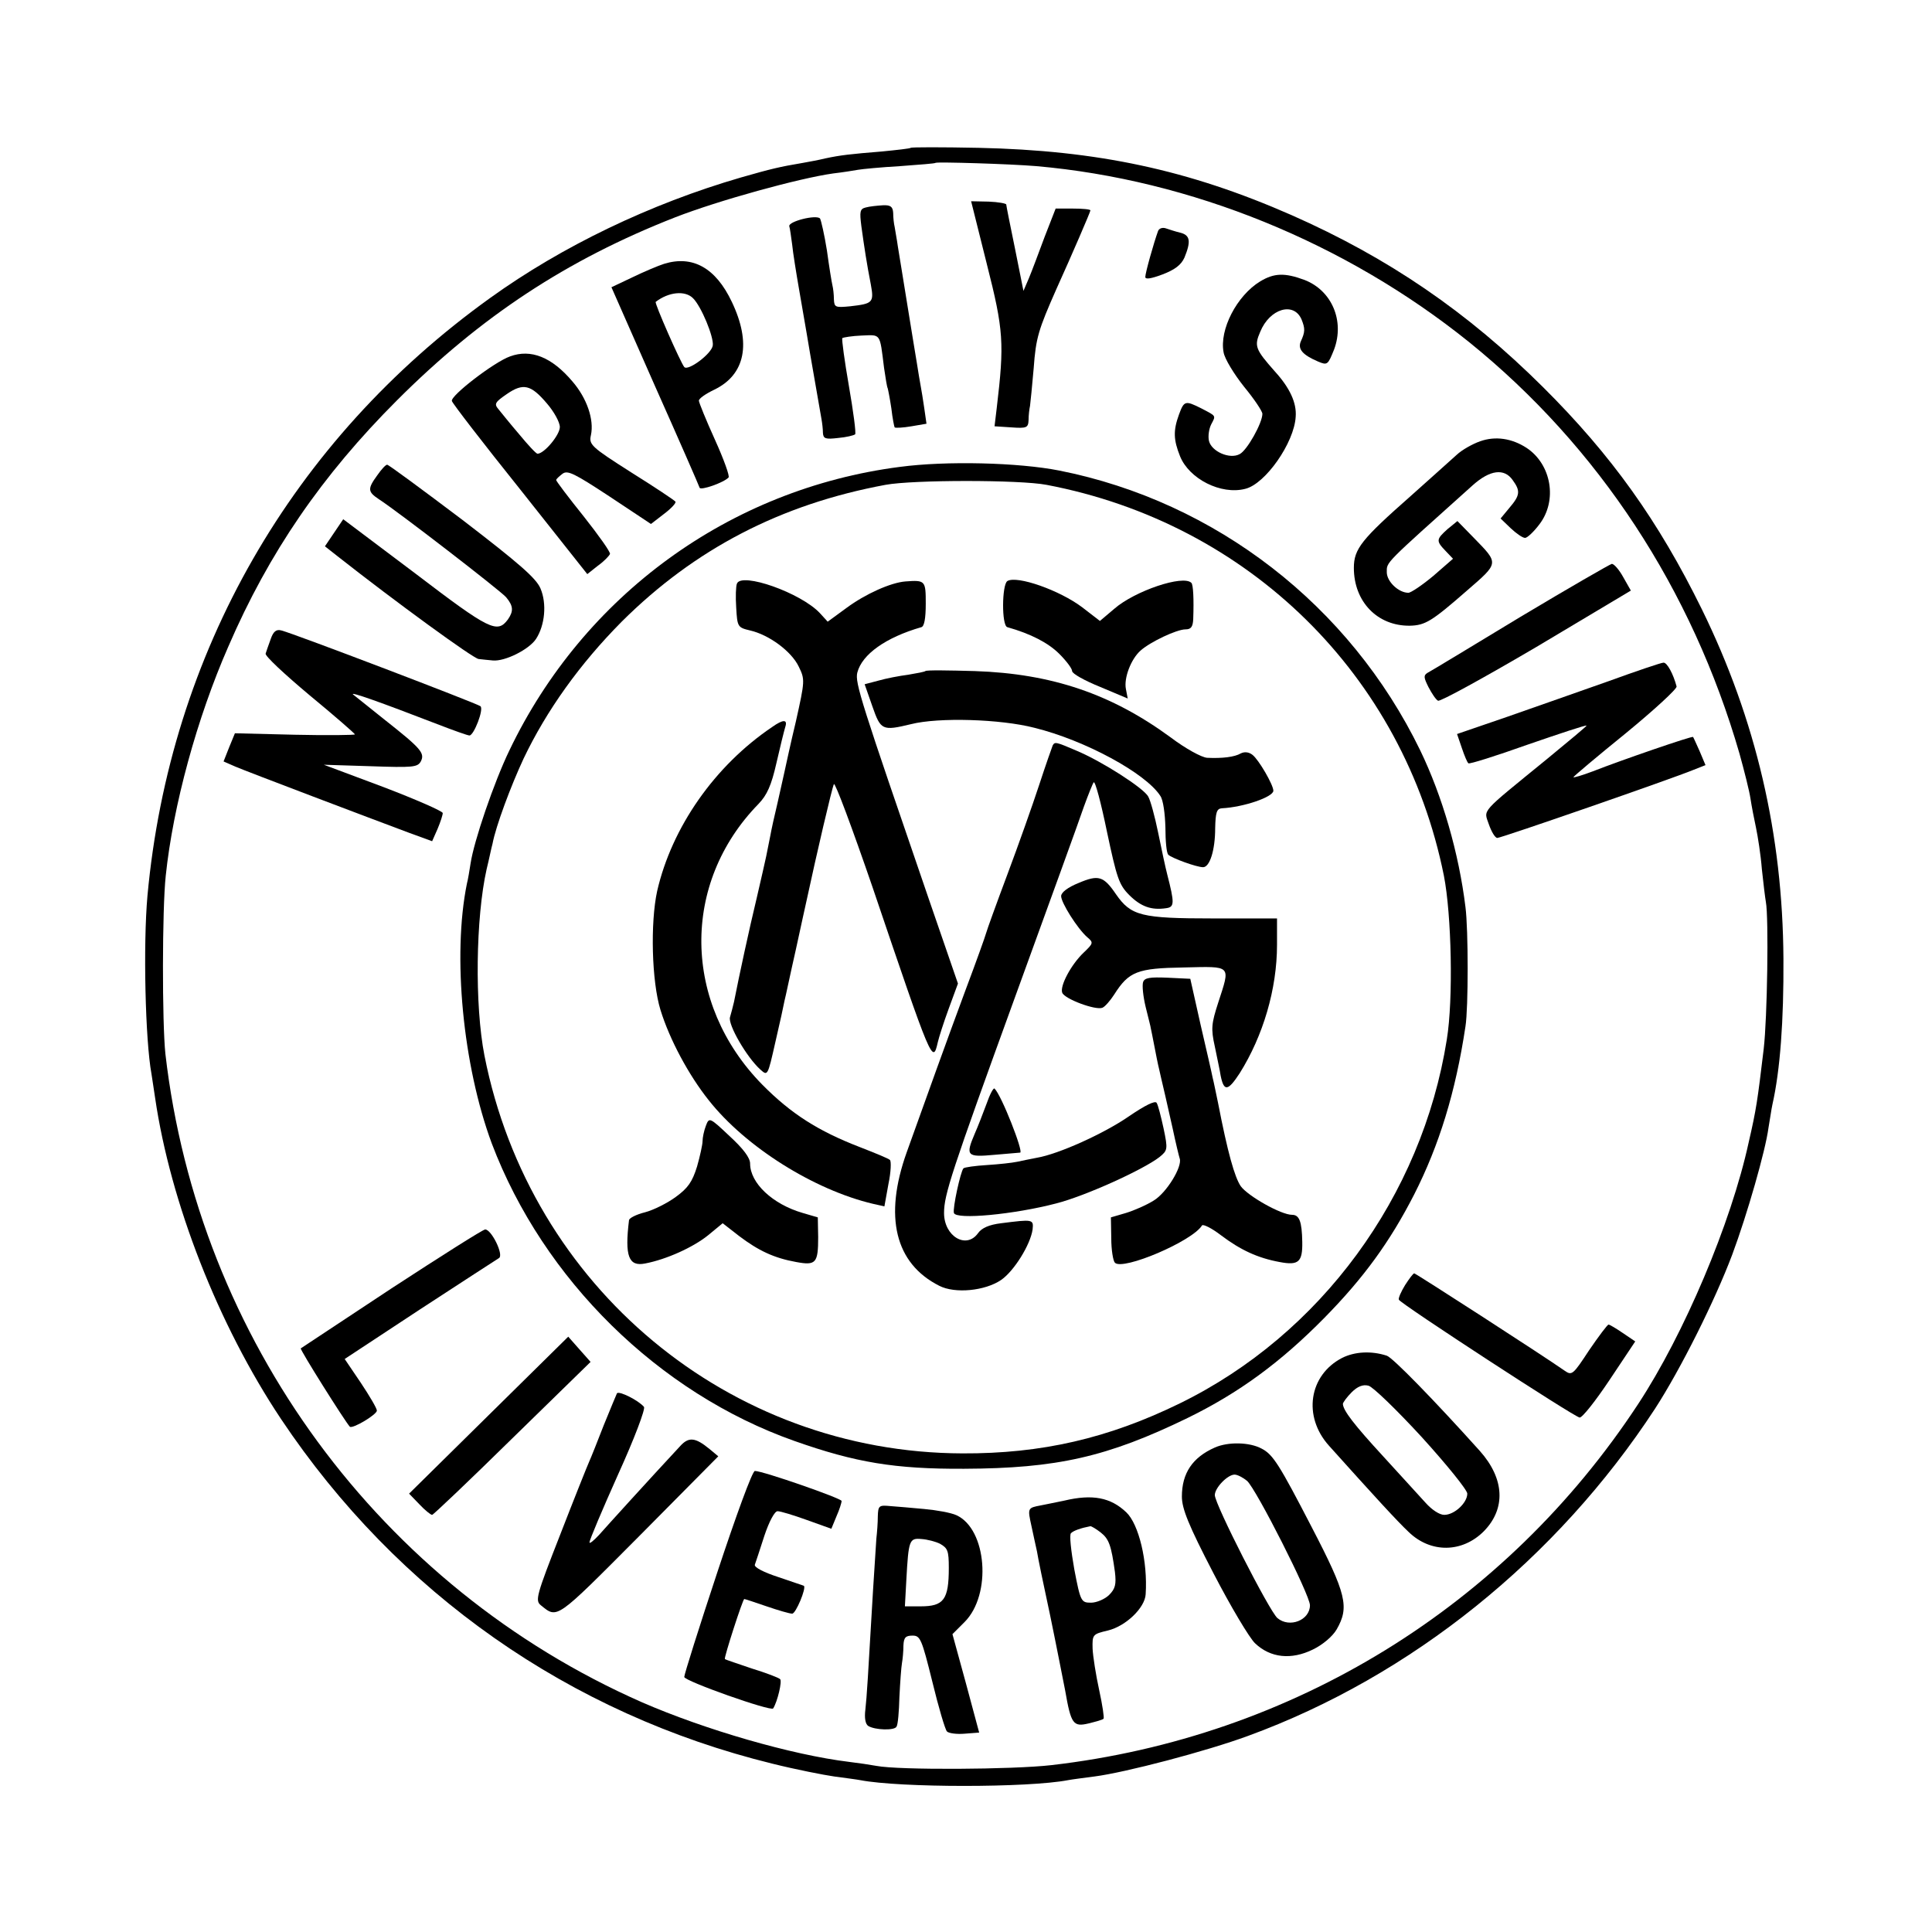
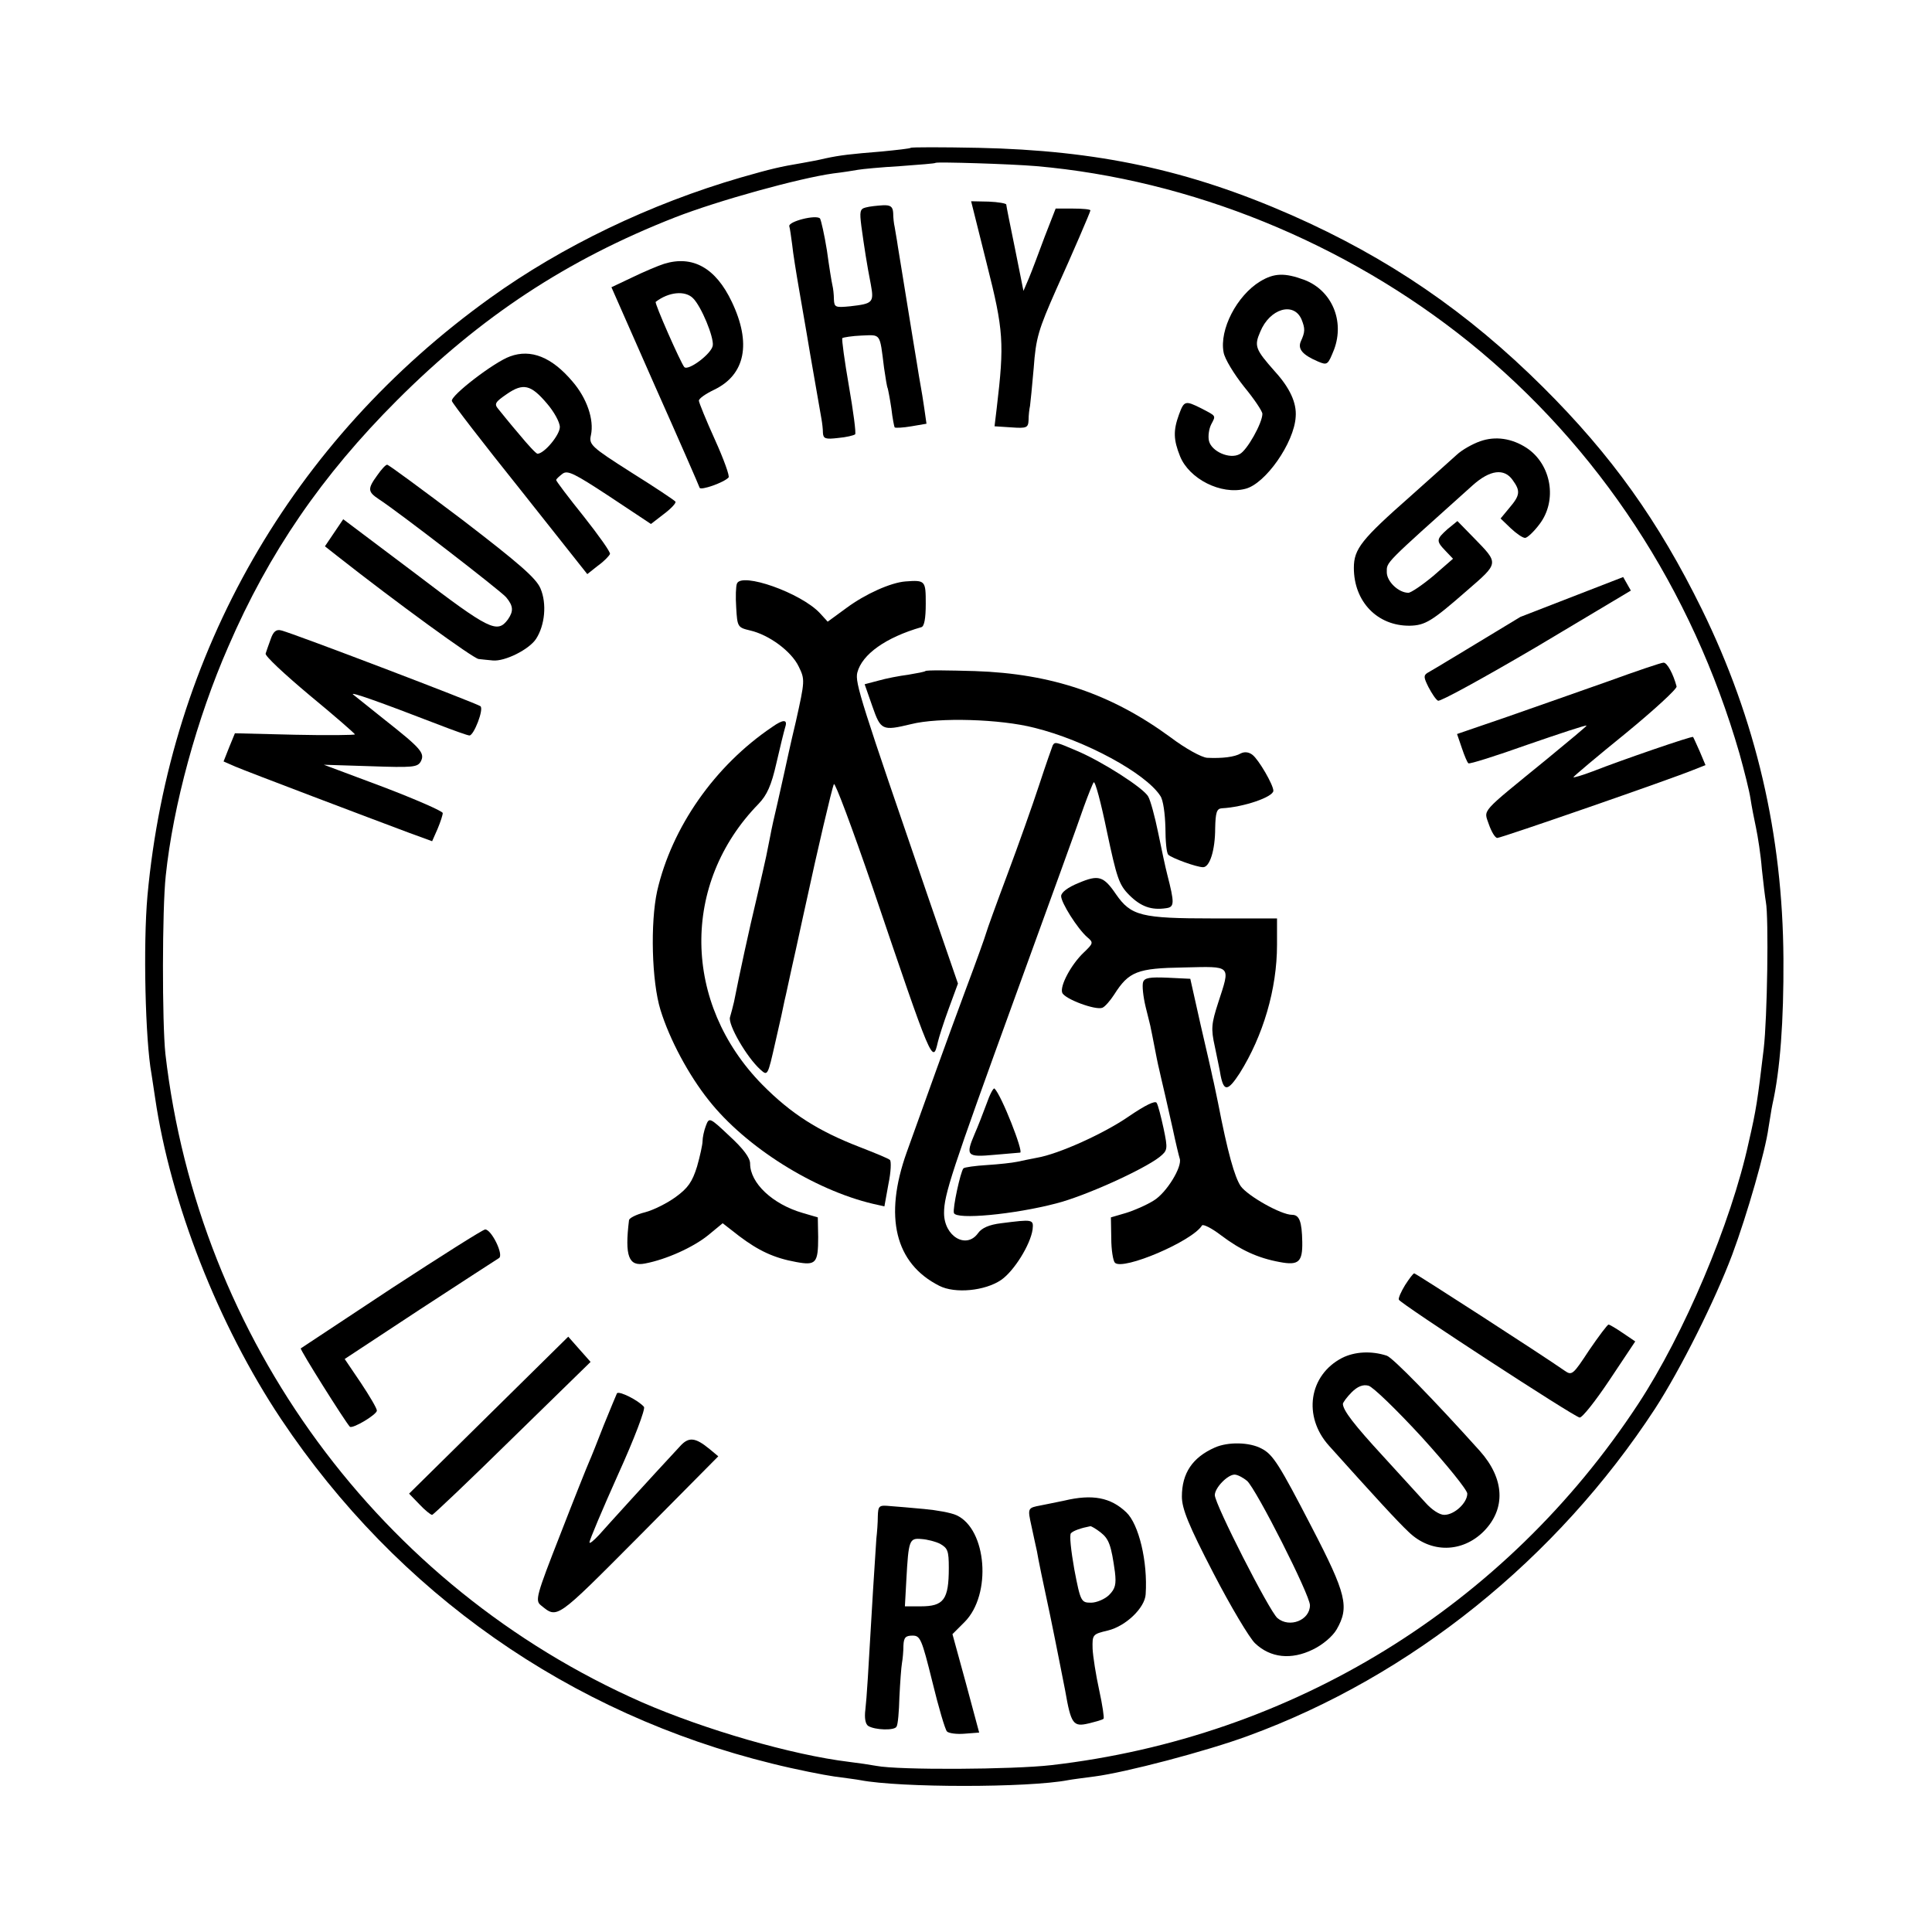
<svg xmlns="http://www.w3.org/2000/svg" version="1.0" width="528pt" height="528pt" viewBox="0 0 528 528" preserveAspectRatio="xMidYMid meet">
  <g transform="translate(0,528) scale(0.1,-0.1)" fill="#000000" stroke="none">
    <path d="M2489 4876 c-2 -2 -38 -6 -79 -10 -86 -7 -113 -10 -155 -19 -16 -4 -43 -9 -60 -12 -65 -11 -86 -16 -170 -40 -248 -72 -489 -188 -685 -329 -542 -389 -876 -971 -937 -1634 -12 -134 -6 -395 11 -487 2 -11 6 -41 10 -66 42 -286 172 -619 344 -877 318 -476 789 -806 1343 -942 64 -16 141 -31 169 -35 29 -4 61 -8 71 -10 109 -21 459 -21 568 0 10 2 42 6 72 10 85 11 306 69 420 111 446 163 844 484 1112 894 70 108 164 296 211 421 41 110 91 285 99 346 4 22 8 52 11 65 21 93 31 228 30 398 -2 339 -75 653 -223 955 -119 242 -247 421 -434 607 -206 205 -422 353 -687 470 -282 124 -531 177 -856 184 -100 2 -183 2 -185 0z m343 -50 c422 -37 845 -209 1183 -481 354 -286 609 -675 739 -1125 13 -47 27 -102 30 -123 3 -20 10 -56 15 -79 5 -24 13 -74 16 -113 4 -38 9 -79 11 -90 8 -42 4 -318 -6 -402 -17 -142 -20 -164 -41 -255 -48 -221 -177 -525 -302 -715 -363 -553 -944 -911 -1604 -987 -104 -12 -416 -14 -478 -2 -16 3 -50 8 -75 11 -156 19 -394 88 -566 163 -715 315 -1212 991 -1302 1772 -9 85 -9 395 1 487 20 191 85 430 171 626 111 257 256 468 461 673 229 229 464 384 760 500 118 46 339 107 432 120 26 3 57 8 68 10 11 2 63 7 115 10 52 4 96 7 97 9 5 3 204 -3 275 -9z" />
    <path d="M2697 4558 c46 -181 48 -216 27 -393 l-6 -50 46 -3 c42 -3 46 -1 47 20 0 13 2 30 4 39 1 8 6 55 10 103 6 83 13 105 62 216 43 95 93 211 93 215 0 3 -21 5 -48 5 l-47 0 -30 -77 c-16 -43 -35 -94 -43 -113 l-15 -35 -23 115 c-13 63 -24 118 -24 121 0 3 -22 7 -48 8 l-48 1 43 -172z" />
    <path d="M2366 4713 c-16 -4 -17 -11 -12 -51 8 -58 15 -104 26 -160 9 -49 5 -52 -56 -59 -41 -4 -44 -3 -45 19 0 13 -2 30 -4 38 -2 8 -9 51 -15 95 -7 44 -16 83 -19 88 -11 11 -86 -8 -84 -21 2 -6 5 -29 8 -51 2 -21 11 -77 19 -123 20 -116 25 -144 30 -175 7 -41 27 -155 31 -178 2 -11 4 -28 4 -38 1 -16 7 -18 41 -14 23 2 43 7 47 10 3 3 -5 63 -17 132 -12 69 -20 128 -18 131 3 2 27 6 53 7 53 2 49 8 61 -88 4 -27 8 -53 10 -56 1 -3 6 -28 10 -55 3 -27 8 -51 9 -52 2 -2 23 -1 46 3 l41 7 -6 42 c-3 22 -8 51 -10 62 -2 12 -7 39 -10 60 -4 22 -15 93 -26 159 -11 66 -22 138 -26 160 -3 22 -8 47 -9 55 -2 8 -4 25 -4 38 -1 17 -7 22 -28 21 -16 -1 -36 -3 -47 -6z" />
-     <path d="M3165 4649 c-12 -33 -35 -115 -35 -126 0 -7 15 -5 47 7 34 13 51 26 60 46 18 44 16 61 -11 68 -13 3 -31 9 -40 12 -9 3 -18 0 -21 -7z" />
    <path d="M1815 4559 c-16 -5 -56 -22 -87 -37 l-57 -27 119 -270 c66 -148 121 -274 122 -278 3 -8 66 14 79 28 4 3 -13 50 -37 103 -24 53 -44 102 -44 107 0 6 19 19 42 30 85 41 102 127 48 240 -44 93 -107 128 -185 104z m79 -94 c23 -23 57 -106 54 -129 -3 -23 -68 -71 -78 -59 -10 12 -82 175 -78 178 35 27 80 32 102 10z" />
    <path d="M3444 4511 c-64 -39 -112 -132 -100 -194 3 -18 29 -60 56 -94 28 -34 50 -67 50 -74 0 -25 -42 -100 -62 -110 -27 -15 -77 7 -84 36 -3 13 0 33 6 45 13 25 15 22 -27 44 -44 22 -47 21 -61 -17 -16 -44 -15 -69 3 -114 25 -62 112 -106 178 -89 55 13 134 126 138 197 3 38 -16 79 -57 124 -53 60 -57 69 -40 108 26 64 92 83 113 34 10 -25 10 -34 -2 -60 -9 -21 5 -37 47 -55 26 -11 27 -9 44 33 29 78 -6 161 -81 190 -54 20 -83 19 -121 -4z" />
    <path d="M1394 4306 c-43 -15 -164 -108 -159 -122 2 -7 86 -116 187 -242 l183 -231 29 23 c17 12 31 27 33 32 2 5 -31 51 -72 103 -41 51 -75 96 -75 99 0 3 8 10 17 17 14 11 33 1 129 -62 l113 -75 35 27 c20 15 34 30 32 34 -3 4 -57 40 -121 80 -110 70 -116 76 -110 102 9 42 -11 101 -51 147 -56 66 -113 89 -170 68z m101 -129 c19 -22 35 -51 35 -64 0 -22 -43 -73 -61 -73 -4 0 -26 24 -50 53 -24 28 -49 59 -57 69 -12 14 -9 19 23 41 45 31 66 26 110 -26z" />
    <path d="M4045 4074 c-20 -7 -49 -23 -64 -37 -23 -21 -95 -85 -125 -112 -135 -119 -156 -145 -156 -197 0 -92 64 -159 153 -158 42 1 60 12 155 95 90 78 89 74 19 146 l-44 45 -27 -22 c-31 -28 -32 -32 -5 -60 l20 -21 -54 -47 c-30 -25 -61 -46 -68 -46 -27 0 -59 31 -59 56 0 29 -9 19 235 238 47 42 86 47 109 14 22 -30 20 -42 -9 -76 l-24 -29 27 -26 c16 -15 33 -27 40 -27 6 0 24 17 39 37 50 65 33 164 -35 209 -40 26 -85 33 -127 18z" />
-     <path d="M2459 4004 c-465 -60 -864 -351 -1067 -775 -42 -87 -97 -248 -106 -309 -3 -19 -7 -44 -10 -55 -40 -197 -11 -497 68 -710 141 -372 456 -682 827 -813 167 -59 275 -77 464 -76 253 1 391 32 611 139 139 68 253 151 374 274 106 108 178 206 245 337 68 134 113 279 140 459 8 50 8 264 0 326 -18 147 -63 303 -124 429 -192 395 -558 679 -986 764 -111 22 -309 27 -436 10z m401 -49 c553 -105 976 -521 1086 -1068 21 -107 26 -338 8 -448 -68 -429 -345 -806 -729 -994 -196 -96 -379 -138 -595 -137 -637 2 -1181 454 -1306 1087 -27 138 -24 377 6 510 7 28 13 59 16 69 9 48 50 158 85 233 63 132 154 259 268 374 200 199 435 321 721 374 76 14 367 14 440 0z" />
    <path d="M2014 3685 c-3 -7 -4 -36 -2 -66 3 -52 4 -54 38 -62 52 -12 113 -57 133 -99 17 -35 17 -38 -8 -150 -15 -62 -28 -124 -31 -137 -3 -12 -11 -51 -19 -85 -8 -33 -17 -74 -20 -91 -3 -16 -8 -41 -11 -55 -3 -14 -14 -63 -25 -110 -23 -96 -48 -212 -63 -288 -3 -13 -8 -32 -11 -42 -6 -20 46 -110 83 -143 20 -18 20 -18 41 75 12 51 23 102 25 113 3 11 16 74 31 140 14 66 28 127 30 137 26 121 69 306 74 315 3 6 50 -120 105 -280 164 -484 165 -486 179 -425 3 13 16 54 30 92 l25 68 -80 232 c-185 539 -202 590 -195 618 13 50 78 96 175 124 8 2 12 24 12 64 0 63 -1 65 -55 61 -41 -3 -111 -35 -161 -72 l-52 -38 -21 23 c-52 56 -215 113 -227 81z" />
-     <path d="M2753 3692 c-15 -10 -16 -122 0 -126 64 -18 112 -43 142 -73 19 -19 35 -40 35 -47 0 -7 34 -26 76 -43 l76 -32 -5 26 c-6 30 14 82 40 105 27 24 99 58 123 58 15 0 20 7 21 28 2 55 0 94 -5 99 -22 23 -155 -22 -211 -71 l-39 -33 -48 37 c-62 47 -179 88 -205 72z" />
    <path d="M2529 3446 c-2 -2 -23 -6 -47 -10 -24 -3 -60 -10 -81 -16 l-38 -10 21 -60 c23 -66 27 -68 106 -49 75 19 244 14 337 -10 138 -34 304 -124 344 -186 8 -11 13 -49 14 -87 0 -36 3 -70 8 -74 9 -9 77 -34 95 -34 18 0 33 46 33 107 1 42 4 53 18 54 60 3 141 31 141 48 0 16 -40 85 -57 98 -10 8 -22 9 -32 4 -17 -10 -51 -14 -92 -12 -15 1 -59 25 -100 56 -161 118 -324 174 -535 181 -71 2 -132 3 -135 0z" />
    <path d="M2110 3293 c-157 -106 -274 -274 -314 -448 -19 -87 -15 -247 9 -325 25 -81 77 -178 132 -247 101 -128 288 -245 449 -283 l31 -7 11 61 c7 33 8 63 4 66 -4 4 -41 19 -82 35 -114 44 -188 91 -267 171 -218 222 -222 550 -10 767 23 24 35 50 49 112 10 44 21 88 24 98 7 21 -5 22 -36 0z" />
    <path d="M2877 3243 c-2 -5 -19 -53 -37 -108 -18 -55 -57 -165 -87 -245 -30 -80 -56 -152 -58 -160 -2 -8 -27 -78 -56 -155 -52 -140 -104 -285 -161 -444 -63 -176 -32 -304 89 -365 43 -22 125 -14 169 16 35 24 80 96 86 138 3 28 1 28 -86 17 -33 -4 -53 -13 -63 -27 -32 -45 -93 -9 -93 55 0 50 20 111 194 590 92 253 177 487 188 520 12 33 24 63 27 67 4 4 20 -56 36 -134 27 -127 33 -146 61 -174 32 -32 61 -42 101 -36 23 3 23 14 3 92 -5 19 -16 71 -25 115 -9 44 -21 88 -27 98 -12 23 -126 96 -195 125 -58 25 -60 25 -66 15z" />
    <path d="M2948 2867 c-30 -12 -48 -26 -48 -36 0 -18 44 -88 71 -112 18 -15 17 -17 -9 -42 -35 -33 -66 -92 -59 -110 6 -17 92 -49 110 -41 7 3 21 19 32 36 40 63 63 72 190 74 133 3 128 8 94 -97 -18 -56 -20 -70 -9 -119 6 -30 14 -66 16 -80 9 -44 20 -42 52 7 64 102 102 230 102 351 l0 72 -175 0 c-196 0 -224 7 -265 66 -34 50 -48 54 -102 31z" />
    <path d="M3124 2596 c-3 -9 0 -39 7 -68 7 -29 14 -55 14 -58 1 -3 5 -25 10 -50 5 -25 9 -47 10 -50 1 -3 4 -18 8 -35 9 -37 12 -52 32 -140 8 -38 17 -75 19 -81 8 -22 -36 -94 -71 -115 -19 -12 -53 -27 -76 -34 l-41 -12 1 -57 c0 -32 5 -62 10 -67 22 -22 212 59 238 102 3 4 26 -7 52 -27 53 -40 100 -62 160 -73 52 -10 63 0 62 55 -1 56 -8 74 -28 74 -30 0 -120 51 -140 78 -17 25 -36 93 -62 227 -6 28 -12 59 -15 70 -2 11 -17 76 -33 145 l-28 125 -62 3 c-48 2 -63 0 -67 -12z" />
    <path d="M2696 2263 c-10 -27 -24 -63 -32 -81 -26 -61 -22 -65 54 -58 37 3 68 6 70 6 10 1 -51 157 -70 175 -3 3 -13 -16 -22 -42z" />
    <path d="M3085 2229 c-68 -47 -192 -103 -251 -113 -16 -3 -40 -8 -54 -11 -14 -3 -51 -7 -83 -9 -32 -2 -61 -6 -64 -9 -8 -9 -30 -110 -26 -122 6 -19 164 -4 279 26 79 20 238 92 283 127 22 18 23 21 11 78 -7 32 -15 64 -19 70 -4 7 -32 -7 -76 -37z" />
    <path d="M1929 2203 c-5 -13 -9 -32 -9 -42 0 -9 -7 -41 -15 -69 -13 -42 -25 -59 -58 -83 -23 -17 -61 -36 -84 -42 -24 -6 -44 -16 -44 -22 -12 -98 -1 -127 44 -118 58 11 131 44 172 77 l40 33 45 -35 c53 -40 95 -60 156 -71 54 -10 60 -3 60 68 l-1 54 -41 12 c-83 24 -144 82 -144 135 0 16 -19 41 -56 75 -55 52 -56 52 -65 28z" />
    <path d="M1031 3981 c-27 -37 -26 -45 4 -65 54 -35 331 -249 348 -268 20 -24 21 -38 5 -61 -29 -39 -50 -29 -252 125 l-198 149 -25 -37 -25 -37 33 -26 c160 -126 373 -281 387 -282 9 -1 27 -3 39 -4 33 -3 99 30 118 59 24 37 30 96 12 138 -12 28 -58 68 -213 187 -110 83 -202 151 -206 151 -4 0 -16 -13 -27 -29z" />
-     <path d="M4155 3594 c-132 -80 -246 -149 -254 -153 -11 -7 -10 -13 3 -39 9 -17 20 -34 26 -37 6 -3 126 63 269 147 l258 154 -21 37 c-11 20 -25 36 -31 36 -5 -1 -118 -66 -250 -145z" />
+     <path d="M4155 3594 c-132 -80 -246 -149 -254 -153 -11 -7 -10 -13 3 -39 9 -17 20 -34 26 -37 6 -3 126 63 269 147 l258 154 -21 37 z" />
    <path d="M740 3534 c-6 -16 -12 -34 -14 -40 -3 -6 52 -57 120 -114 68 -56 124 -105 124 -107 0 -2 -74 -3 -164 -1 l-164 4 -16 -39 -15 -38 32 -14 c35 -15 376 -144 475 -181 l63 -23 15 34 c8 19 14 38 14 43 0 5 -73 37 -162 71 l-163 61 127 -4 c116 -4 129 -3 138 13 12 23 0 36 -100 115 -41 33 -79 63 -85 68 -10 9 72 -20 230 -81 44 -17 83 -31 88 -31 12 0 40 72 30 80 -8 7 -511 199 -544 207 -14 4 -22 -3 -29 -23z" />
    <path d="M4395 3418 c-77 -27 -201 -71 -276 -97 l-137 -47 13 -38 c7 -21 15 -40 18 -42 2 -3 75 20 162 51 87 30 159 54 161 52 1 -1 -48 -42 -109 -92 -185 -151 -172 -136 -158 -178 7 -20 17 -37 23 -37 11 0 478 162 536 186 l33 13 -16 38 c-9 20 -17 38 -18 39 -3 3 -195 -63 -274 -94 -29 -11 -53 -18 -53 -16 0 2 64 56 143 120 78 64 141 122 139 128 -9 34 -26 66 -36 65 -6 0 -74 -23 -151 -51z" />
    <path d="M1070 1759 c-135 -89 -246 -163 -248 -164 -3 -3 121 -200 134 -214 7 -7 74 33 74 44 0 6 -20 40 -44 76 l-44 65 205 135 c113 74 211 137 217 141 13 9 -21 78 -38 78 -6 0 -121 -73 -256 -161z" />
    <path d="M3840 1768 c-11 -18 -19 -36 -17 -40 3 -10 480 -321 494 -322 7 -1 44 46 82 103 l70 105 -34 23 c-19 13 -36 23 -39 23 -3 0 -27 -32 -53 -70 -44 -67 -47 -70 -67 -56 -63 44 -407 266 -411 266 -3 0 -14 -15 -25 -32z" />
    <path d="M1336 1413 l-218 -215 28 -29 c15 -16 31 -29 35 -29 3 0 102 94 219 209 l214 209 -31 35 -30 34 -217 -214z" />
    <path d="M3668 1569 c-91 -47 -108 -160 -36 -240 123 -137 188 -208 218 -236 60 -58 146 -57 205 2 61 62 57 144 -11 220 -124 138 -238 255 -254 260 -43 14 -88 11 -122 -6z m218 -217 c68 -75 124 -144 124 -154 0 -25 -35 -58 -63 -58 -13 0 -34 14 -51 33 -16 17 -67 74 -115 126 -81 88 -110 126 -111 144 0 4 11 19 24 32 16 16 31 22 46 18 12 -3 78 -67 146 -141z" />
    <path d="M1686 1472 c-2 -4 -18 -43 -36 -87 -17 -44 -35 -89 -40 -100 -5 -11 -41 -101 -79 -199 -65 -166 -69 -180 -53 -193 46 -37 39 -42 267 187 l218 220 -24 20 c-39 32 -57 34 -81 7 -80 -86 -199 -217 -221 -242 -15 -16 -26 -25 -26 -20 0 6 35 89 78 185 45 99 75 179 71 185 -15 18 -69 45 -74 37z" />
    <path d="M3320 1324 c-61 -27 -90 -70 -90 -134 0 -33 18 -78 86 -209 47 -91 99 -178 114 -192 42 -40 99 -46 158 -17 27 13 54 36 65 55 35 61 27 96 -68 279 -89 172 -106 199 -137 215 -33 18 -92 19 -128 3z m88 -91 c25 -22 172 -312 172 -340 0 -41 -56 -63 -89 -35 -22 19 -171 311 -171 336 0 20 35 56 54 56 8 0 23 -8 34 -17z" />
-     <path d="M1961 985 c-50 -151 -91 -281 -91 -288 0 -11 237 -95 243 -86 12 19 25 75 19 80 -4 4 -38 17 -77 29 -38 13 -72 24 -74 26 -3 3 49 164 53 164 2 0 29 -9 61 -20 32 -11 63 -20 70 -20 10 0 39 70 32 76 -1 1 -33 11 -70 24 -40 13 -67 27 -64 34 2 6 14 41 26 79 13 39 28 67 36 67 8 0 44 -11 80 -24 l67 -24 14 34 c8 18 14 37 14 42 0 7 -215 82 -237 82 -7 0 -52 -124 -102 -275z" />
    <path d="M2909 1179 c-20 -4 -48 -10 -64 -13 -37 -7 -37 -7 -26 -57 5 -24 12 -55 15 -69 2 -14 18 -92 36 -175 17 -82 35 -175 41 -205 16 -92 22 -100 64 -90 20 5 39 10 41 13 2 2 -3 37 -12 78 -9 41 -17 92 -18 113 -1 39 0 40 42 50 49 12 101 62 103 99 6 90 -19 192 -53 224 -43 41 -93 50 -169 32z m99 -87 c23 -18 29 -36 39 -108 4 -34 1 -46 -16 -63 -11 -11 -34 -21 -49 -21 -27 0 -29 2 -46 91 -9 51 -14 95 -9 99 7 7 27 14 53 19 3 0 15 -7 28 -17z" />
    <path d="M2399 1136 c0 -17 -2 -44 -4 -61 -1 -16 -5 -79 -9 -140 -14 -241 -17 -291 -21 -327 -3 -23 0 -40 8 -45 18 -11 71 -13 77 -2 4 5 7 42 8 81 2 40 5 82 7 93 2 11 4 32 4 48 1 22 6 27 25 27 21 0 25 -9 54 -126 17 -70 35 -131 40 -136 5 -5 27 -8 49 -6 l39 3 -36 134 -37 135 33 33 c75 75 61 254 -22 292 -15 7 -55 14 -88 17 -34 3 -76 7 -93 8 -31 3 -33 1 -34 -28z m170 -75 c21 -12 24 -19 24 -66 0 -87 -14 -105 -77 -105 l-43 0 4 73 c6 108 8 114 41 111 16 -1 39 -7 51 -13z" />
  </g>
</svg>